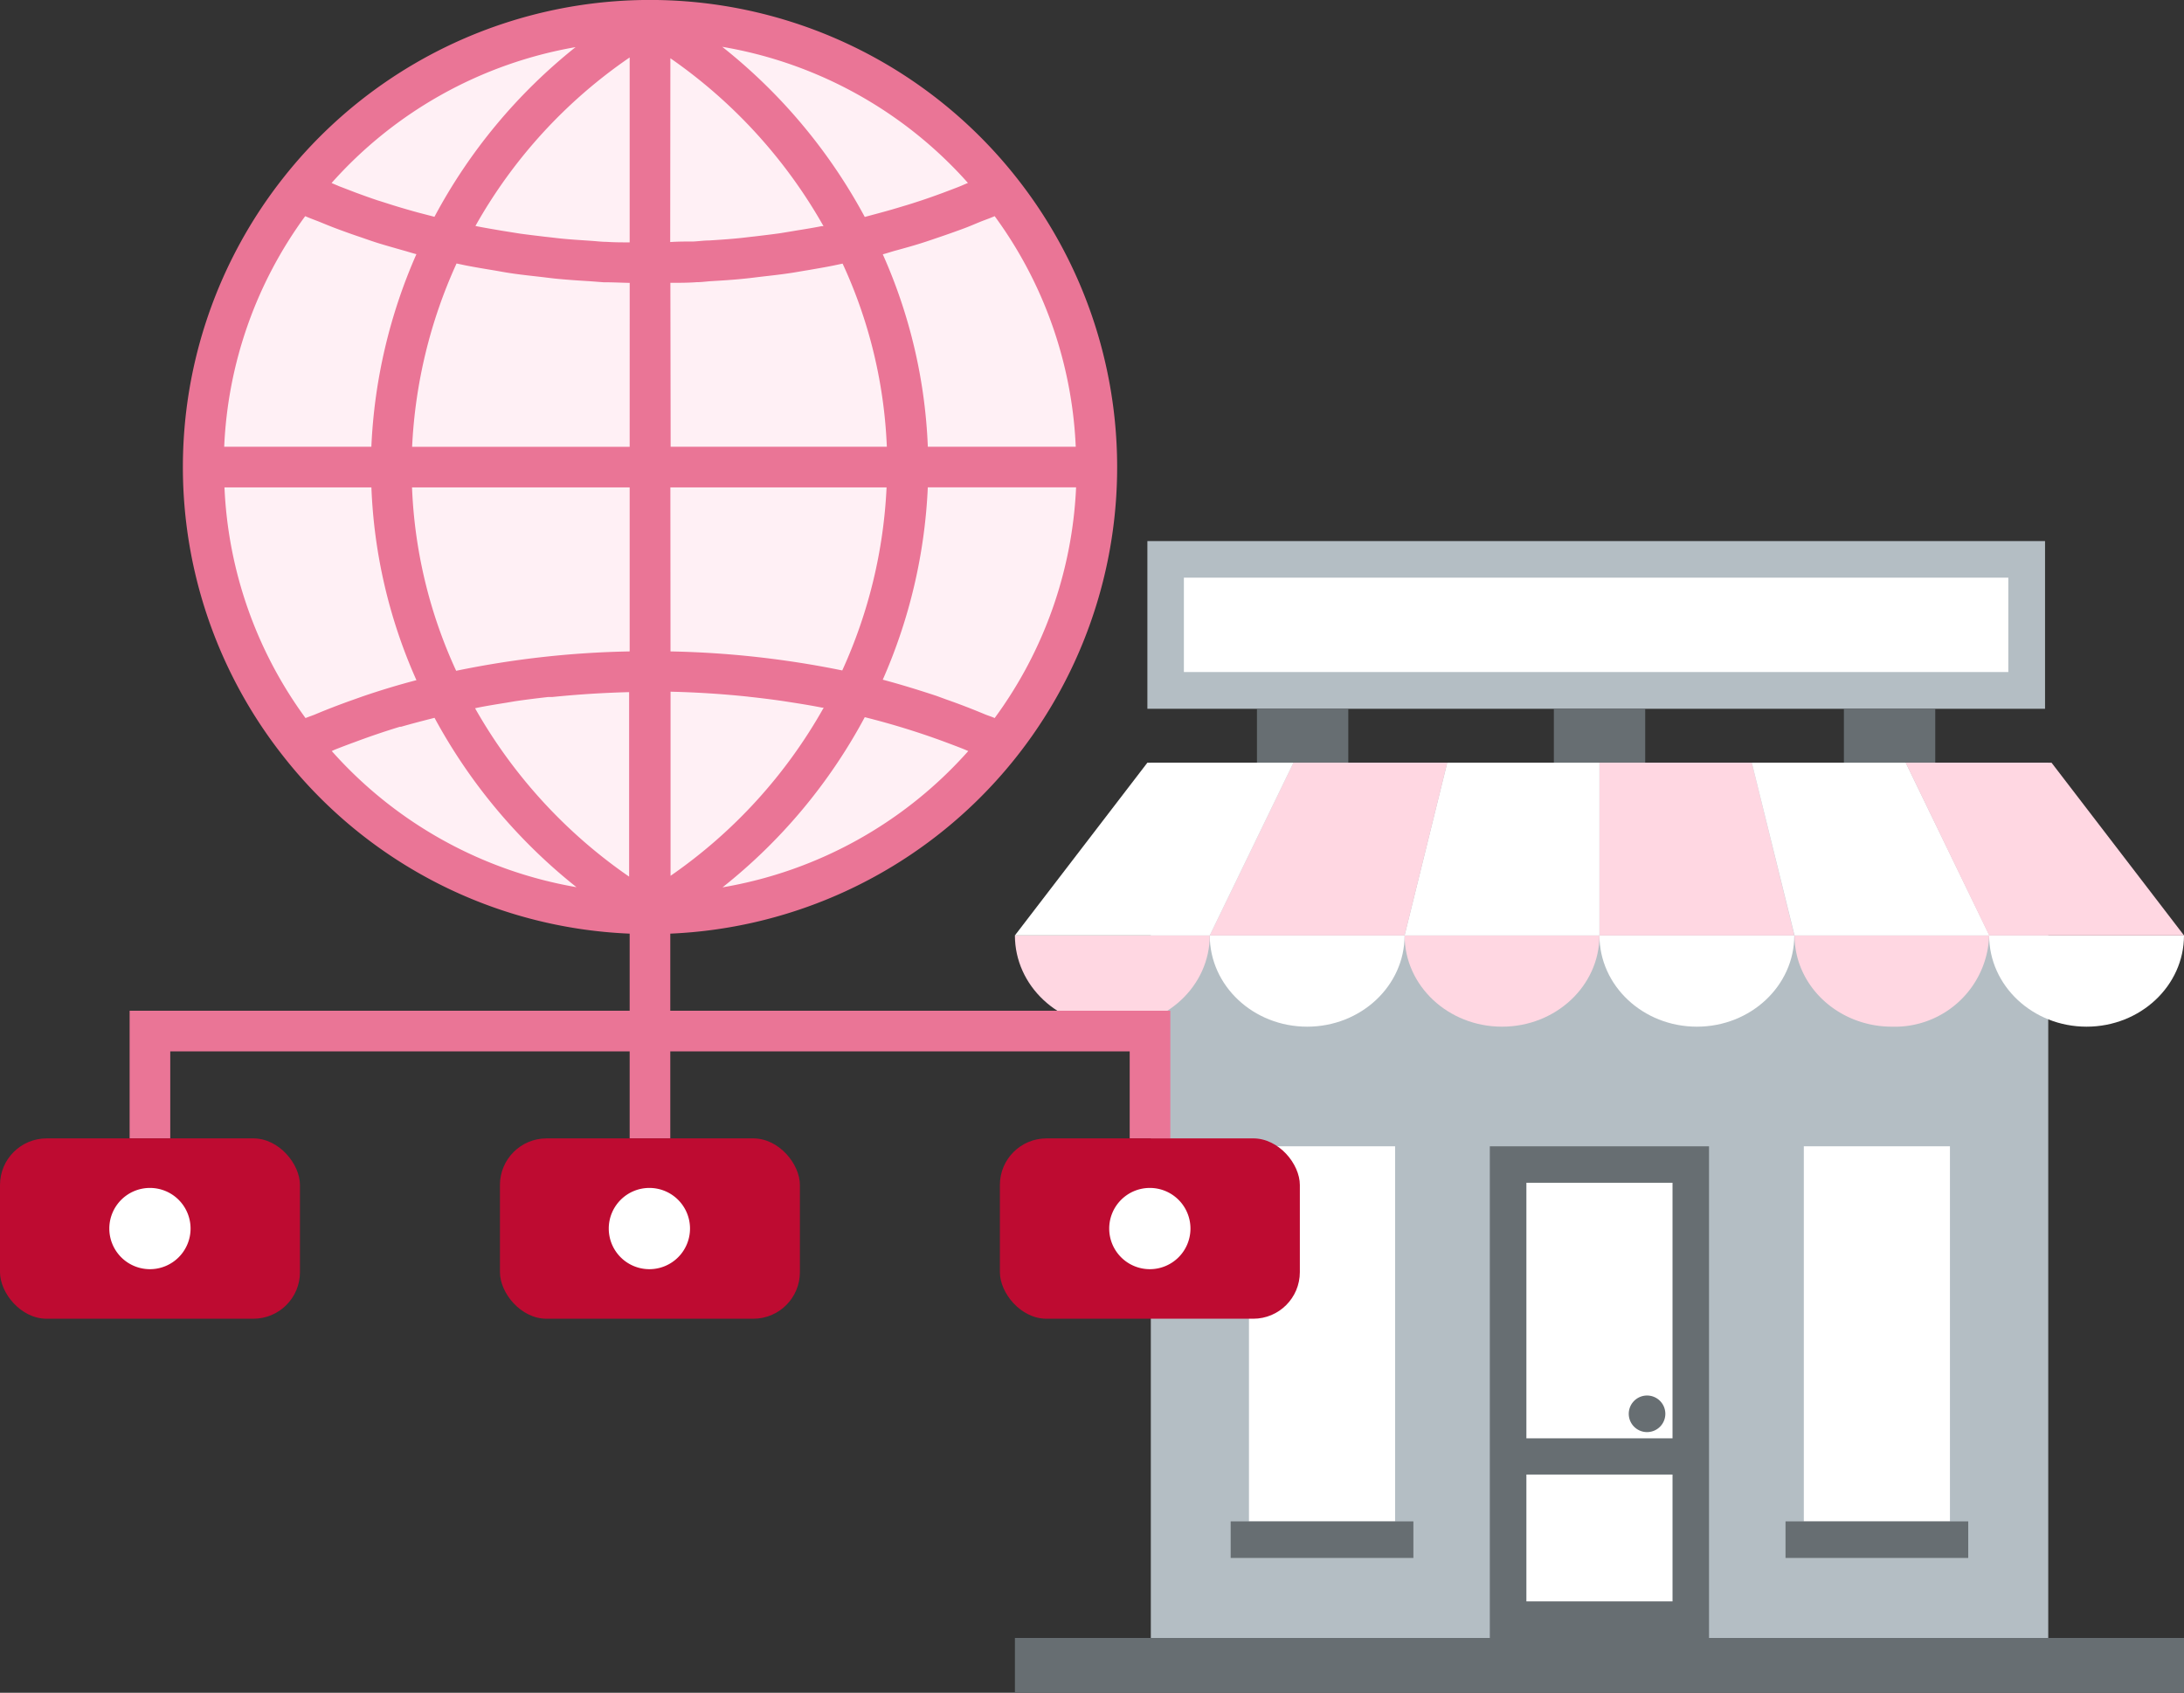
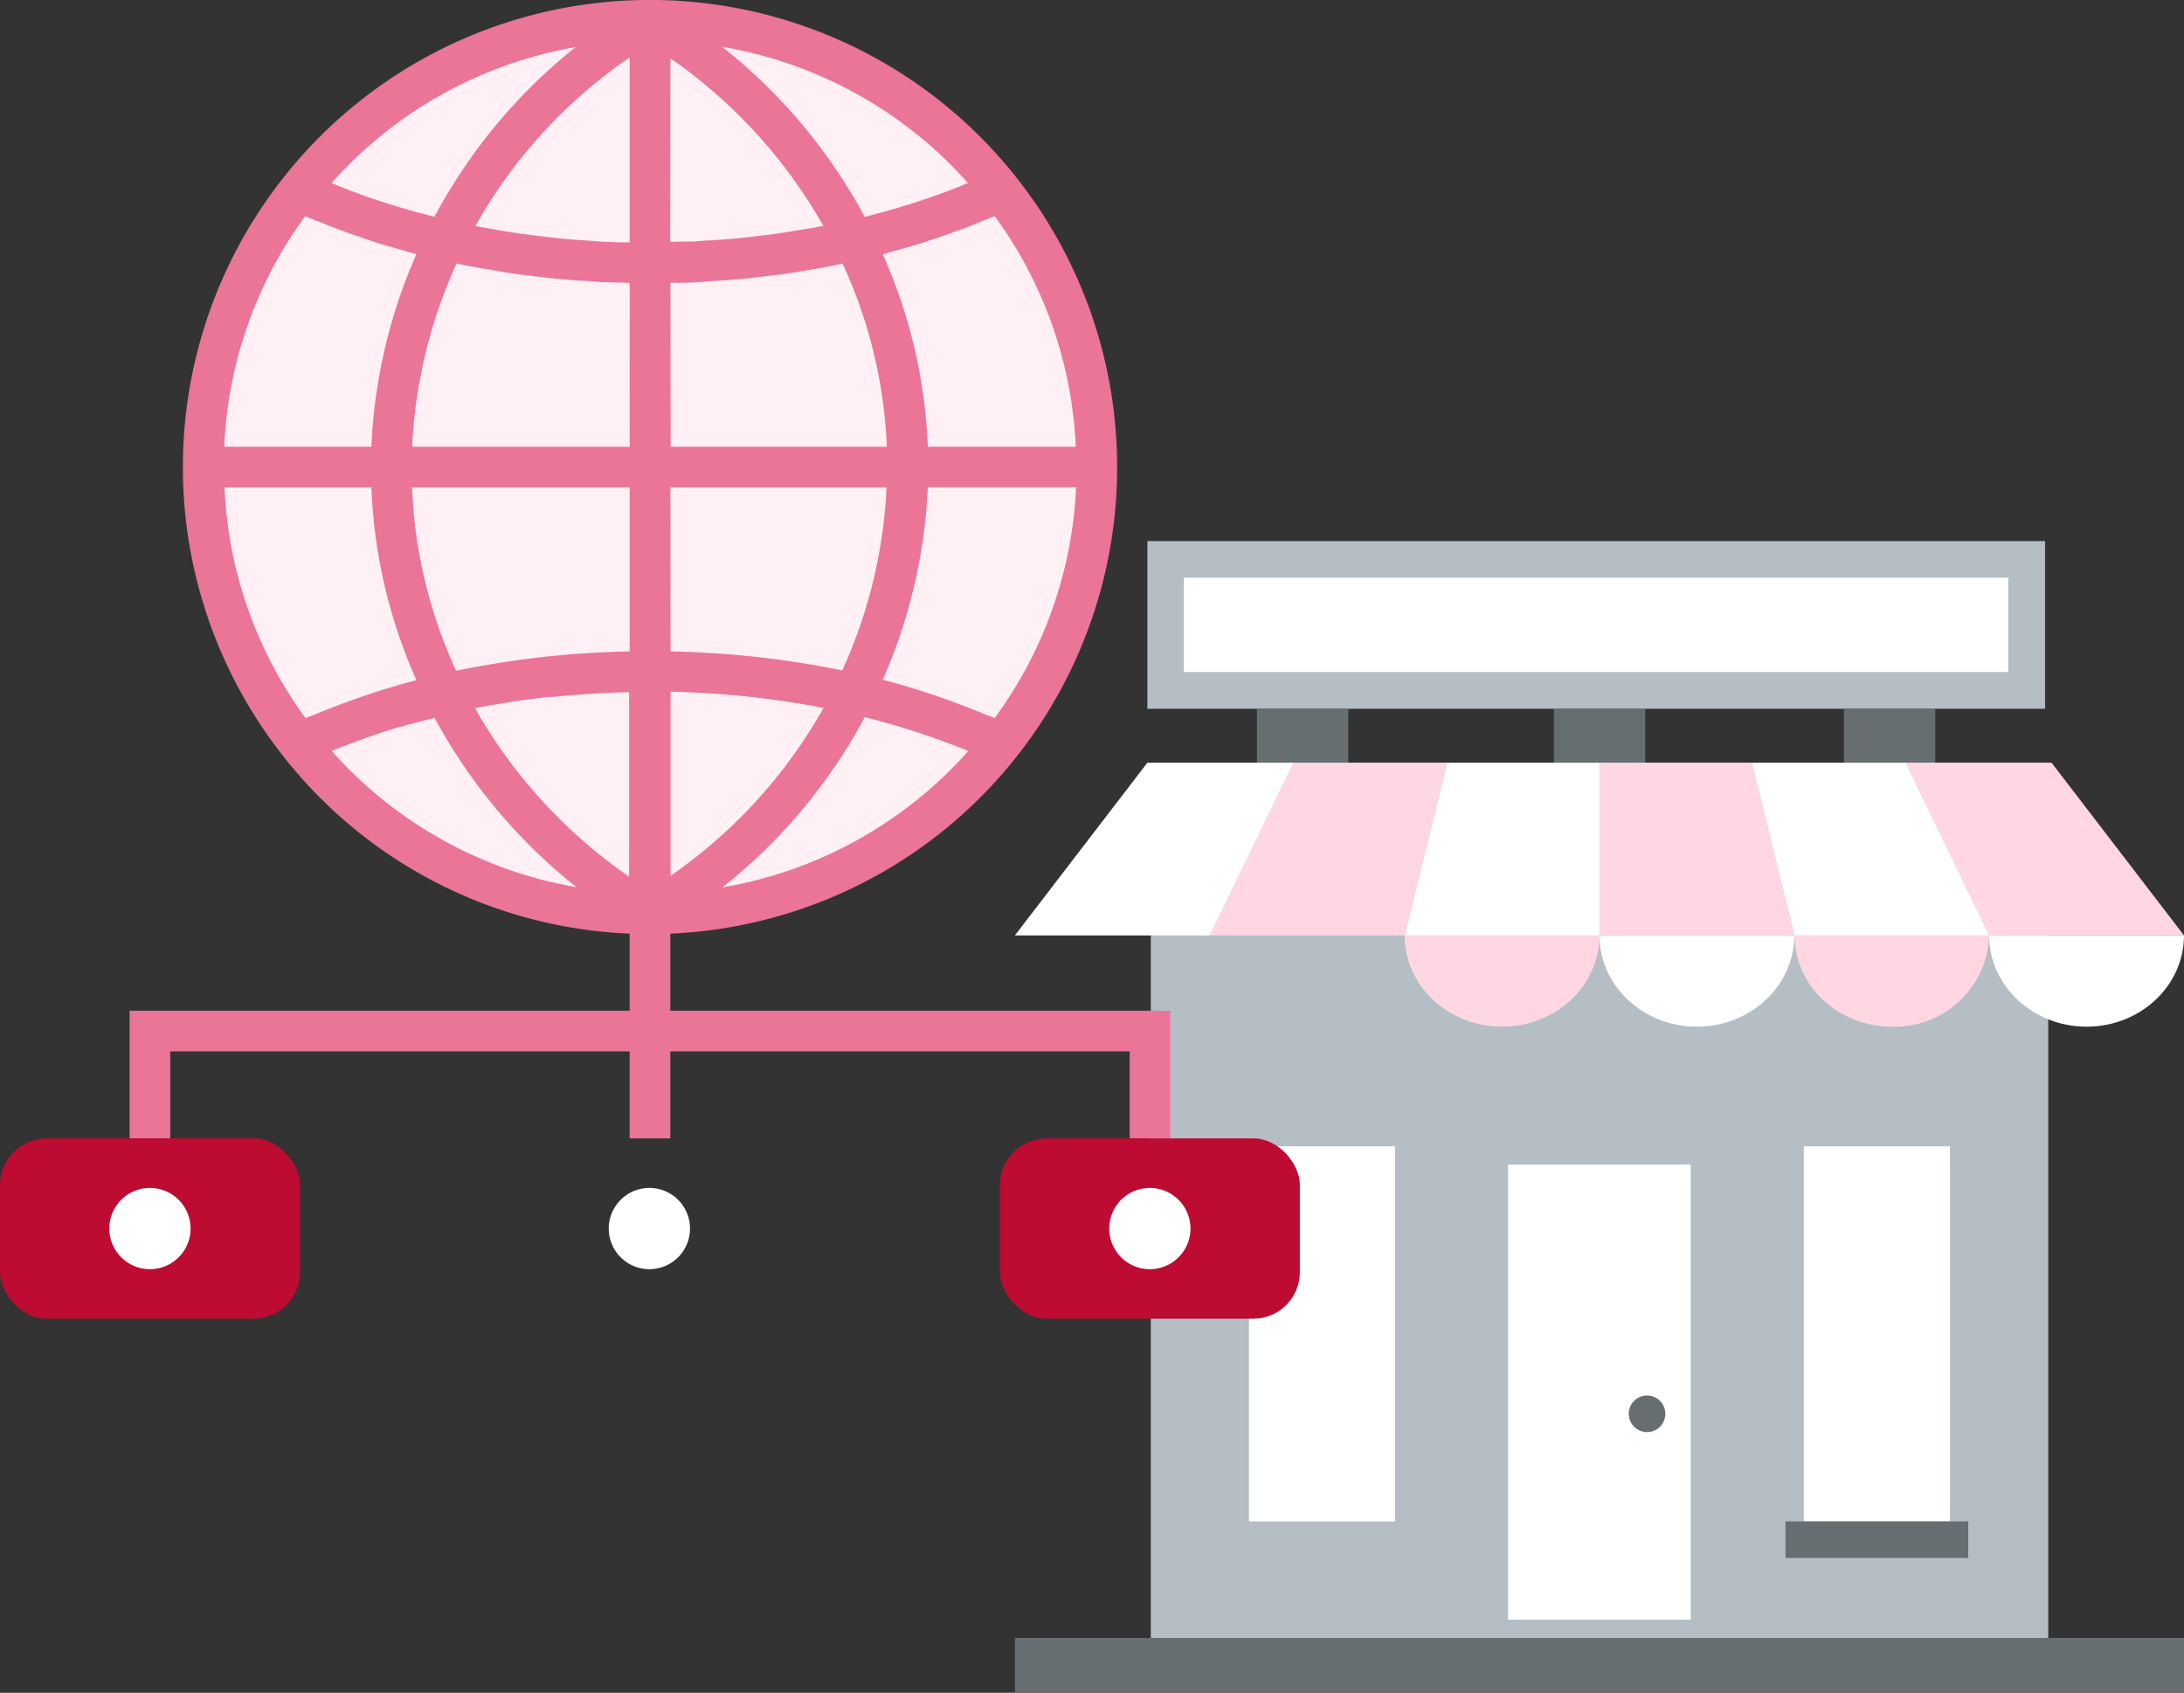
<svg xmlns="http://www.w3.org/2000/svg" id="Group_62" data-name="Group 62" width="211.379" height="163.836" viewBox="0 0 211.379 163.836">
  <rect x="0" y="0" width="211.379" height="163.836" fill="#333333" stroke="none" />
  <g id="Слой_2" data-name="Слой 2" transform="translate(98.228 52.37)">
    <g id="layer_1" data-name="layer 1">
      <rect id="Rectangle_124" data-name="Rectangle 124" width="86.857" height="84.716" transform="translate(13.155 21.448)" fill="#b4bec4" />
      <rect id="Rectangle_125" data-name="Rectangle 125" width="113.151" height="5.302" transform="translate(0 106.164)" fill="#676e72" />
      <rect id="Rectangle_126" data-name="Rectangle 126" width="83.325" height="12.675" transform="translate(14.584 1.77)" fill="#fff" />
      <path id="Path_180" data-name="Path 180" d="M16.59,0V16.231h86.88V0ZM99.915,12.675H20.122V3.54H99.915Z" transform="translate(-3.768)" fill="#b4bec4" />
      <rect id="Rectangle_127" data-name="Rectangle 127" width="8.842" height="5.24" transform="translate(23.426 16.207)" fill="#676e72" />
      <rect id="Rectangle_128" data-name="Rectangle 128" width="8.842" height="5.24" transform="translate(80.234 16.207)" fill="#676e72" />
      <rect id="Rectangle_129" data-name="Rectangle 129" width="8.842" height="5.24" transform="translate(52.162 16.207)" fill="#676e72" />
      <path id="Path_181" data-name="Path 181" d="M48.8,49.38c0,4.877,4.22,8.834,9.429,8.834s9.429-3.957,9.429-8.834Z" transform="translate(-11.083 -11.215)" fill="#ffd7e2" />
      <path id="Path_182" data-name="Path 182" d="M73.2,49.38c0,4.877,4.22,8.834,9.429,8.834s9.429-3.957,9.429-8.834Z" transform="translate(-16.625 -11.215)" fill="#fff" />
      <path id="Path_183" data-name="Path 183" d="M97.63,49.38c0,4.877,4.22,8.834,9.429,8.834a9.126,9.126,0,0,0,9.406-8.834Z" transform="translate(-22.173 -11.215)" fill="#ffd7e2" />
      <path id="Path_184" data-name="Path 184" d="M122,49.38c0,4.877,4.22,8.834,9.429,8.834s9.429-3.957,9.429-8.834Z" transform="translate(-27.708 -11.215)" fill="#fff" />
-       <path id="Path_185" data-name="Path 185" d="M24.4,49.38c0,4.877,4.22,8.834,9.429,8.834s9.429-3.957,9.429-8.834Z" transform="translate(-5.542 -11.215)" fill="#fff" />
-       <path id="Path_186" data-name="Path 186" d="M0,49.38c0,4.877,4.22,8.834,9.429,8.834s9.429-3.957,9.429-8.834Z" transform="translate(0 -11.215)" fill="#ffd7e2" />
      <path id="Path_187" data-name="Path 187" d="M67.658,27.75H52.927L48.8,44.468H67.658Z" transform="translate(-11.083 -6.302)" fill="#fff" />
      <path id="Path_188" data-name="Path 188" d="M47.386,27.75H32.5L24.4,44.468H43.258Z" transform="translate(-5.542 -6.302)" fill="#ffd7e2" />
      <path id="Path_189" data-name="Path 189" d="M26.958,27.75H12.822L0,44.468H18.858Z" transform="translate(0 -6.302)" fill="#fff" />
      <path id="Path_190" data-name="Path 190" d="M73.21,27.75H87.949l4.119,16.718H73.21Z" transform="translate(-16.627 -6.302)" fill="#ffd7e2" />
      <path id="Path_191" data-name="Path 191" d="M92.28,27.75h14.894l8.1,16.718H96.415Z" transform="translate(-20.958 -6.302)" fill="#fff" />
      <path id="Path_192" data-name="Path 192" d="M111.55,27.75h14.113l12.822,16.718H119.627Z" transform="translate(-25.334 -6.302)" fill="#ffd7e2" />
      <rect id="Rectangle_130" data-name="Rectangle 130" width="14.144" height="36.31" transform="translate(76.354 58.577)" fill="#fff" />
      <rect id="Rectangle_131" data-name="Rectangle 131" width="14.144" height="36.31" transform="translate(22.653 58.577)" fill="#fff" />
-       <rect id="Rectangle_132" data-name="Rectangle 132" width="17.684" height="3.54" transform="translate(20.883 94.88)" fill="#676e72" />
      <rect id="Rectangle_133" data-name="Rectangle 133" width="17.684" height="3.54" transform="translate(74.584 94.88)" fill="#676e72" />
      <rect id="Rectangle_134" data-name="Rectangle 134" width="17.676" height="44.047" transform="translate(47.734 60.347)" fill="#fff" />
      <path id="Path_193" data-name="Path 193" d="M80.41,108.739A1.77,1.77,0,1,1,78.64,107a1.77,1.77,0,0,1,1.77,1.739Z" transform="translate(-17.458 -24.301)" fill="#676e72" />
-       <path id="Path_194" data-name="Path 194" d="M59.47,75.79v47.587H80.686V75.79Zm17.684,3.532v24.732H63.01V79.322ZM63.01,119.837V107.563H77.154v12.273Z" transform="translate(-13.506 -17.213)" fill="#676e72" />
    </g>
  </g>
  <g id="Слой_2-2" data-name="Слой 2" transform="translate(0 0)">
    <g id="layer_1-2" data-name="layer 1" transform="translate(0 0)">
      <path id="Path_250" data-name="Path 250" d="M109.037,45.5A43.243,43.243,0,1,1,65.79,2.25,43.241,43.241,0,0,1,109.037,45.5Z" transform="translate(-2.89 -0.29)" fill="#fff0f5" />
      <path id="Path_251" data-name="Path 251" d="M66.718,97.83V90.367a45.188,45.188,0,0,0,33.566-73.1h0a45.188,45.188,0,0,0-71.064,0h0a45.17,45.17,0,0,0,0,55.876h0A44.952,44.952,0,0,0,62.786,90.367V97.83H14.39v12.354h3.932v-8.422H62.786v8.422h3.932v-8.422h44.464v8.422h3.932V97.83Zm7.655-30.384c1.125.122,2.258.262,3.374.427l.636.1c1.02.157,2.04.323,3.043.523h.139A48.823,48.823,0,0,1,66.744,84.769V66.949q3.731.087,7.419.471Zm-11.587-24.2H41.731a48.248,48.248,0,0,1,4.3-17.742l.95.2c.872.166,1.691.305,2.546.445.6.1,1.2.218,1.813.305.872.131,1.84.235,2.764.34.549.061,1.1.139,1.657.192,1.055.1,2.119.174,3.174.235l1.308.1c.872,0,1.691.044,2.546.061Zm0,3.932V63.052h-.07a90.778,90.778,0,0,0-16.722,1.874,46.713,46.713,0,0,1-4.272-17.751ZM48.052,68.5c.872-.174,1.84-.331,2.772-.48l.872-.148c1.064-.157,2.136-.288,3.217-.41h.392q3.688-.375,7.428-.471V84.848A49.242,49.242,0,0,1,47.825,68.553ZM71.775,85.885A52.773,52.773,0,0,0,85.541,69.416l.305.078a73.869,73.869,0,0,1,7.48,2.328c.645.244,1.29.48,1.927.741l.305.131A40.977,40.977,0,0,1,71.775,85.885ZM98.113,69.5c-.27-.122-.575-.218-.872-.331-1.247-.523-2.528-1.02-3.827-1.473l-.9-.331c-1.744-.575-3.487-1.116-5.231-1.578a51.848,51.848,0,0,0,4.359-18.614h14.351A40.75,40.75,0,0,1,98.113,69.5Zm0-48.579a40.741,40.741,0,0,1,7.847,22.319H91.644a50.514,50.514,0,0,0-4.359-18.623c.471-.122.872-.27,1.378-.4.759-.209,1.517-.418,2.267-.654s1.238-.41,1.857-.619,1.456-.506,2.171-.767,1.2-.48,1.8-.724C97.215,21.273,97.677,21.116,98.113,20.924ZM95.5,17.716l-.732.314c-.541.218-1.09.418-1.639.628-.689.253-1.395.506-2.1.741-.567.183-1.133.375-1.744.549q-1.072.331-2.171.628L85.541,21A53.034,53.034,0,0,0,71.748,4.534,40.977,40.977,0,0,1,95.532,17.716ZM66.727,5.641A49.259,49.259,0,0,1,81.548,21.892h-.183c-.767.148-1.534.279-2.31.4-.593.1-1.186.2-1.744.288-.811.113-1.622.209-2.432.305-.575.061-1.151.139-1.744.192-.872.087-1.744.139-2.668.2-.506,0-1.02.078-1.526.1-.75,0-1.491,0-2.232.052Zm0,21.735c.872,0,1.691,0,2.528-.061.48,0,.95-.07,1.421-.1,1.02-.061,2.04-.122,3.06-.227.575-.052,1.16-.131,1.744-.2.872-.1,1.8-.2,2.685-.331.628-.087,1.247-.209,1.866-.305C80.9,26,81.7,25.868,82.524,25.7l.872-.183a46.739,46.739,0,0,1,4.281,17.725H66.753Zm0,19.8H87.651a48.021,48.021,0,0,1-4.289,17.716A91.813,91.813,0,0,0,66.8,63.052h-.061ZM62.786,23.461c-.75,0-1.491,0-2.241-.052-.506,0-1.011-.07-1.517-.1-.872-.061-1.787-.113-2.677-.2-.575-.052-1.142-.131-1.744-.192-.82-.1-1.63-.192-2.441-.305l-1.744-.279c-.776-.131-1.552-.262-2.319-.41l-.244-.052A48.57,48.57,0,0,1,62.786,5.563ZM57.555,4.56A52.7,52.7,0,0,0,43.893,20.985l-1.578-.41q-1.1-.3-2.171-.628c-.575-.174-1.142-.366-1.744-.549-.706-.235-1.4-.488-2.092-.741l-1.657-.636-.715-.305A40.977,40.977,0,0,1,57.572,4.56ZM31.382,20.924c.436.192.872.349,1.343.532.593.244,1.186.488,1.8.715s1.447.532,2.188.776c.61.209,1.212.427,1.84.619s1.517.445,2.284.663c.445.122.872.262,1.308.375a51.857,51.857,0,0,0-4.359,18.64H23.544a40.715,40.715,0,0,1,7.838-22.319ZM37.79,47.176a50.489,50.489,0,0,0,4.359,18.657c-1.744.453-3.487.985-5.153,1.552l-.933.331c-1.282.453-2.537.933-3.775,1.456-.288.113-.584.209-.872.331A40.75,40.75,0,0,1,23.57,47.176ZM33.954,72.694l.288-.131c.7-.279,1.4-.541,2.11-.8,1.378-.514,2.772-.985,4.2-1.421h.113c.872-.253,1.744-.48,2.616-.706l.619-.157a53.313,53.313,0,0,0,13.74,16.391A40.977,40.977,0,0,1,33.954,72.694Z" transform="translate(-1.844 -0.002)" fill="#ea7596" />
-       <rect id="Rectangle_138" data-name="Rectangle 138" width="29.032" height="17.454" rx="4.51" transform="translate(48.387 110.182)" fill="#be0b31" />
      <rect id="Rectangle_139" data-name="Rectangle 139" width="29.032" height="17.454" rx="4.51" transform="translate(96.774 110.182)" fill="#be0b31" />
      <rect id="Rectangle_140" data-name="Rectangle 140" width="29.032" height="17.454" rx="4.51" transform="translate(0 110.182)" fill="#be0b31" />
      <path id="Path_252" data-name="Path 252" d="M20,135.812a3.932,3.932,0,1,1-3.932-3.932A3.932,3.932,0,0,1,20,135.812Z" transform="translate(-1.556 -16.903)" fill="#fff" />
      <path id="Path_253" data-name="Path 253" d="M75.444,135.812a3.932,3.932,0,1,1-3.932-3.932A3.932,3.932,0,0,1,75.444,135.812Z" transform="translate(-8.661 -16.903)" fill="#fff" />
      <path id="Path_254" data-name="Path 254" d="M131,135.812a3.932,3.932,0,1,1-3.932-3.932A3.932,3.932,0,0,1,131,135.812Z" transform="translate(-15.781 -16.903)" fill="#fff" />
    </g>
  </g>
</svg>